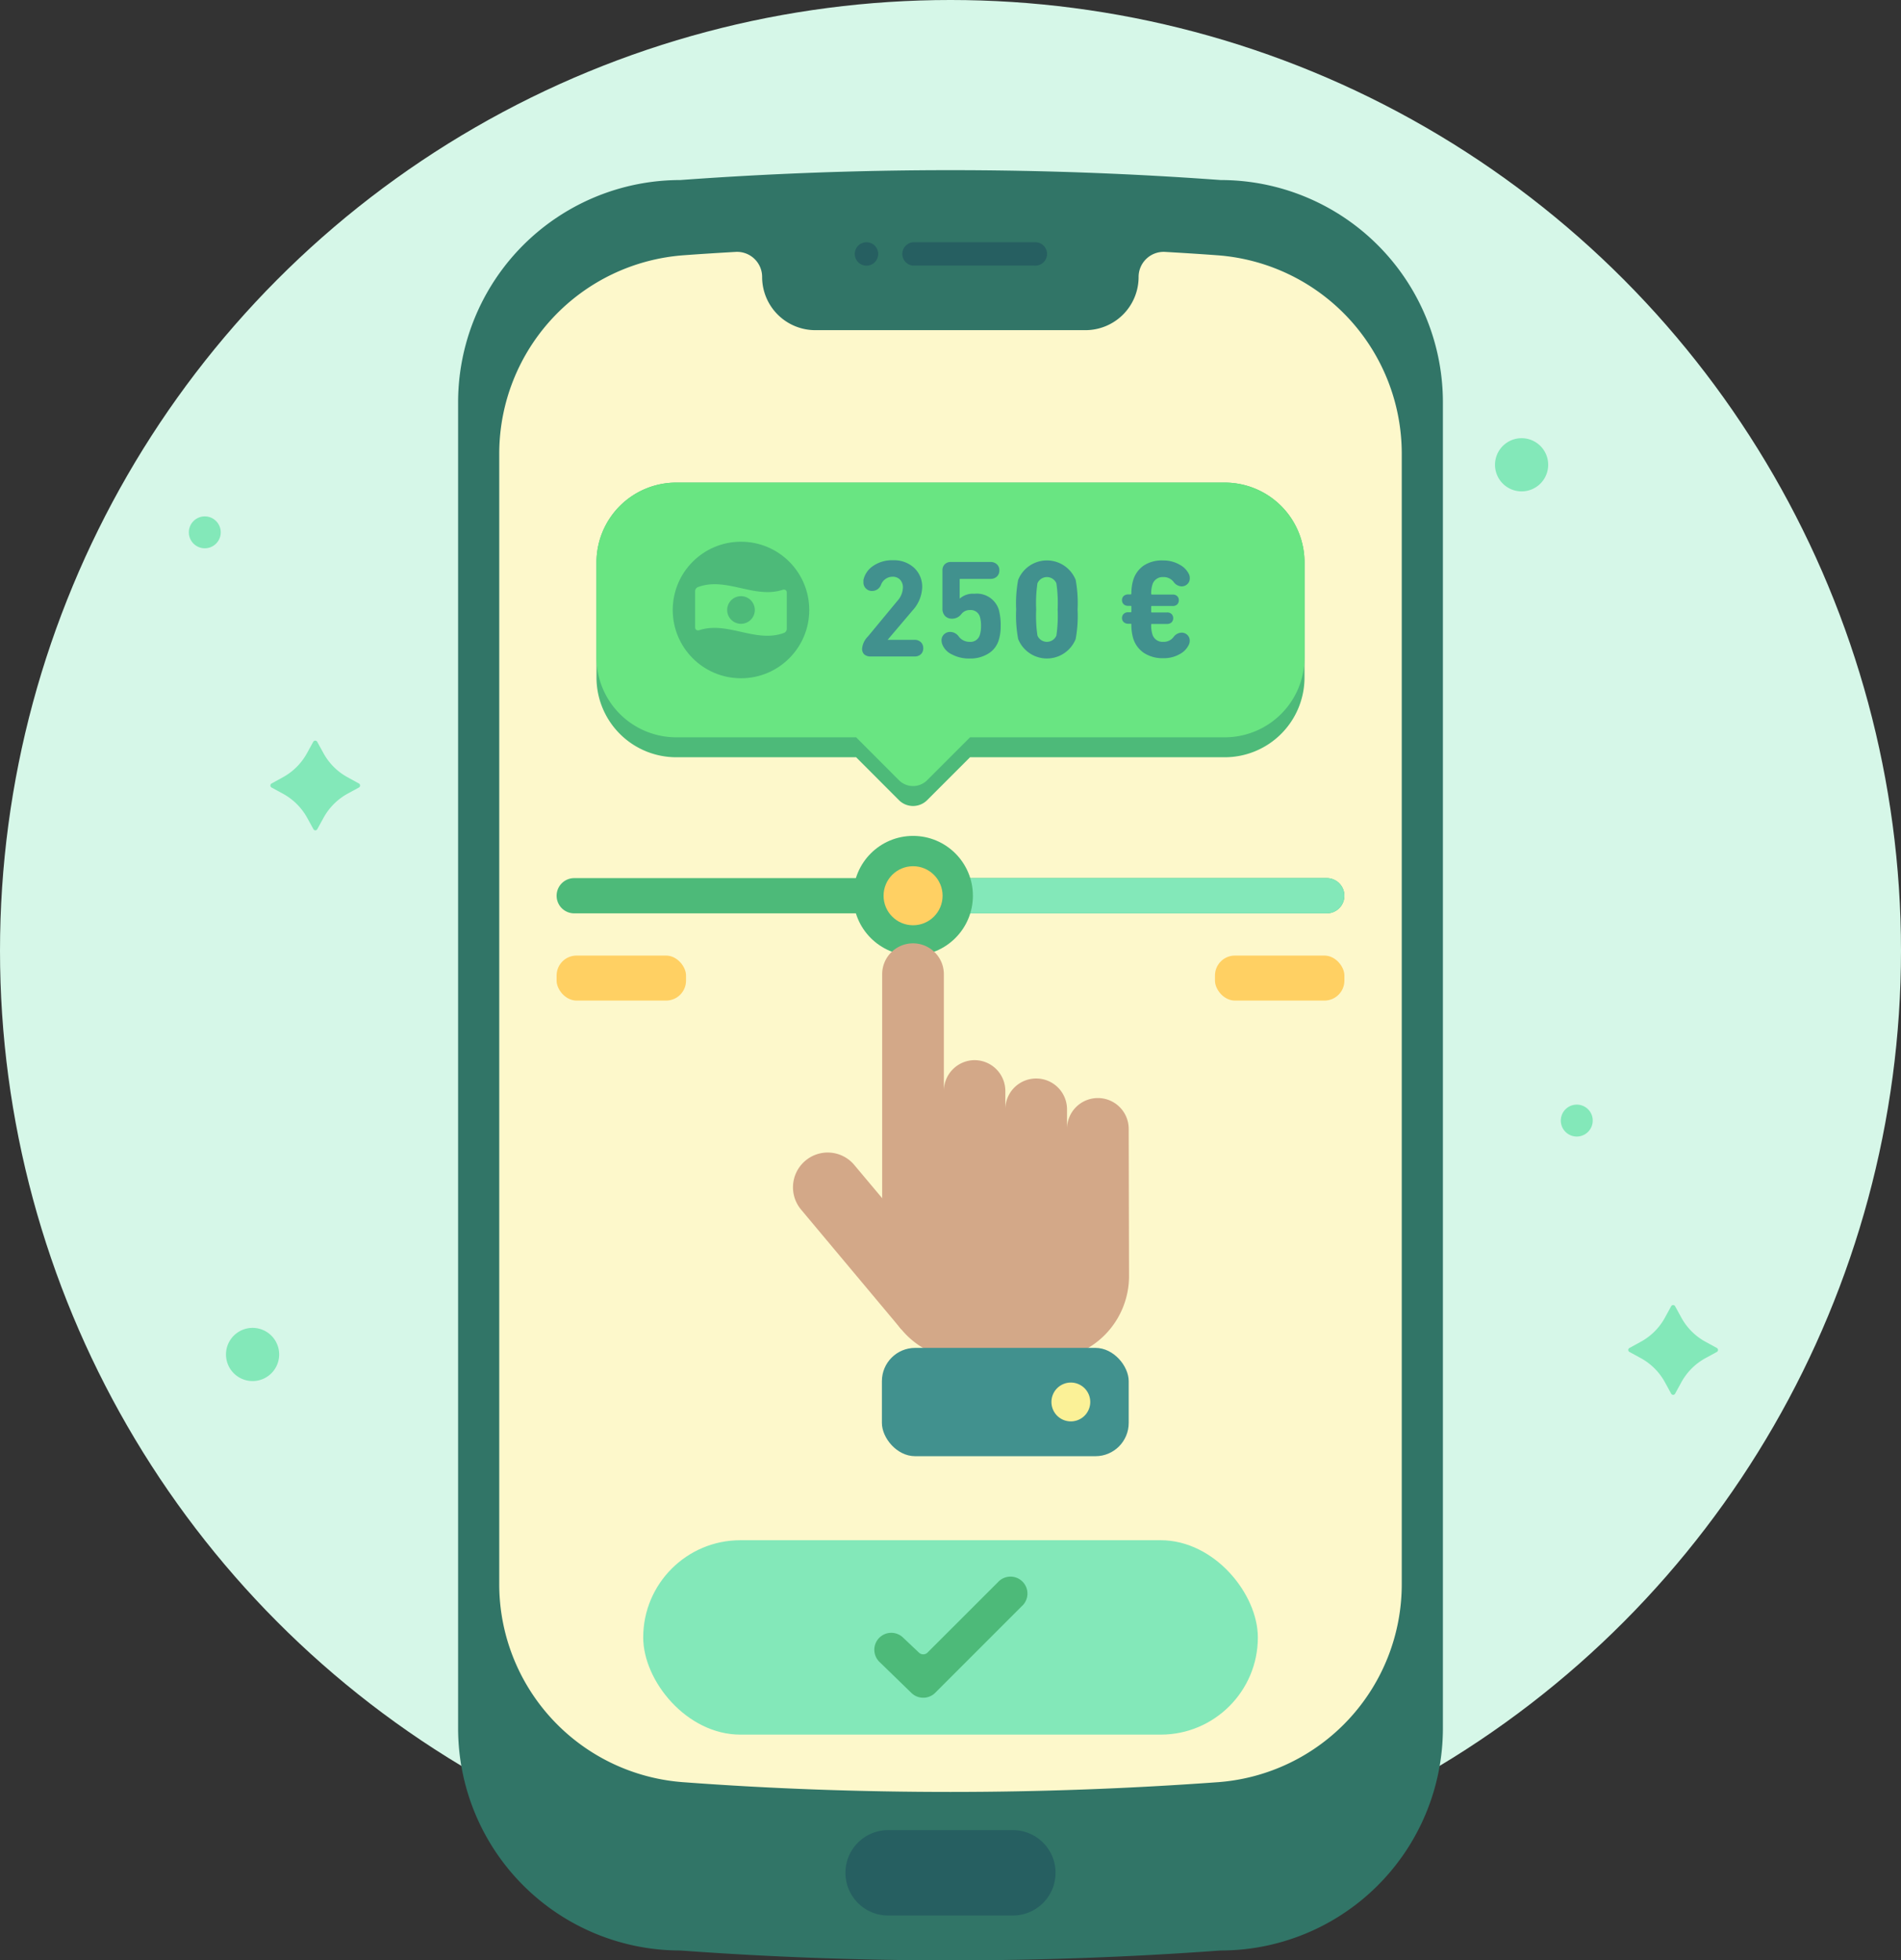
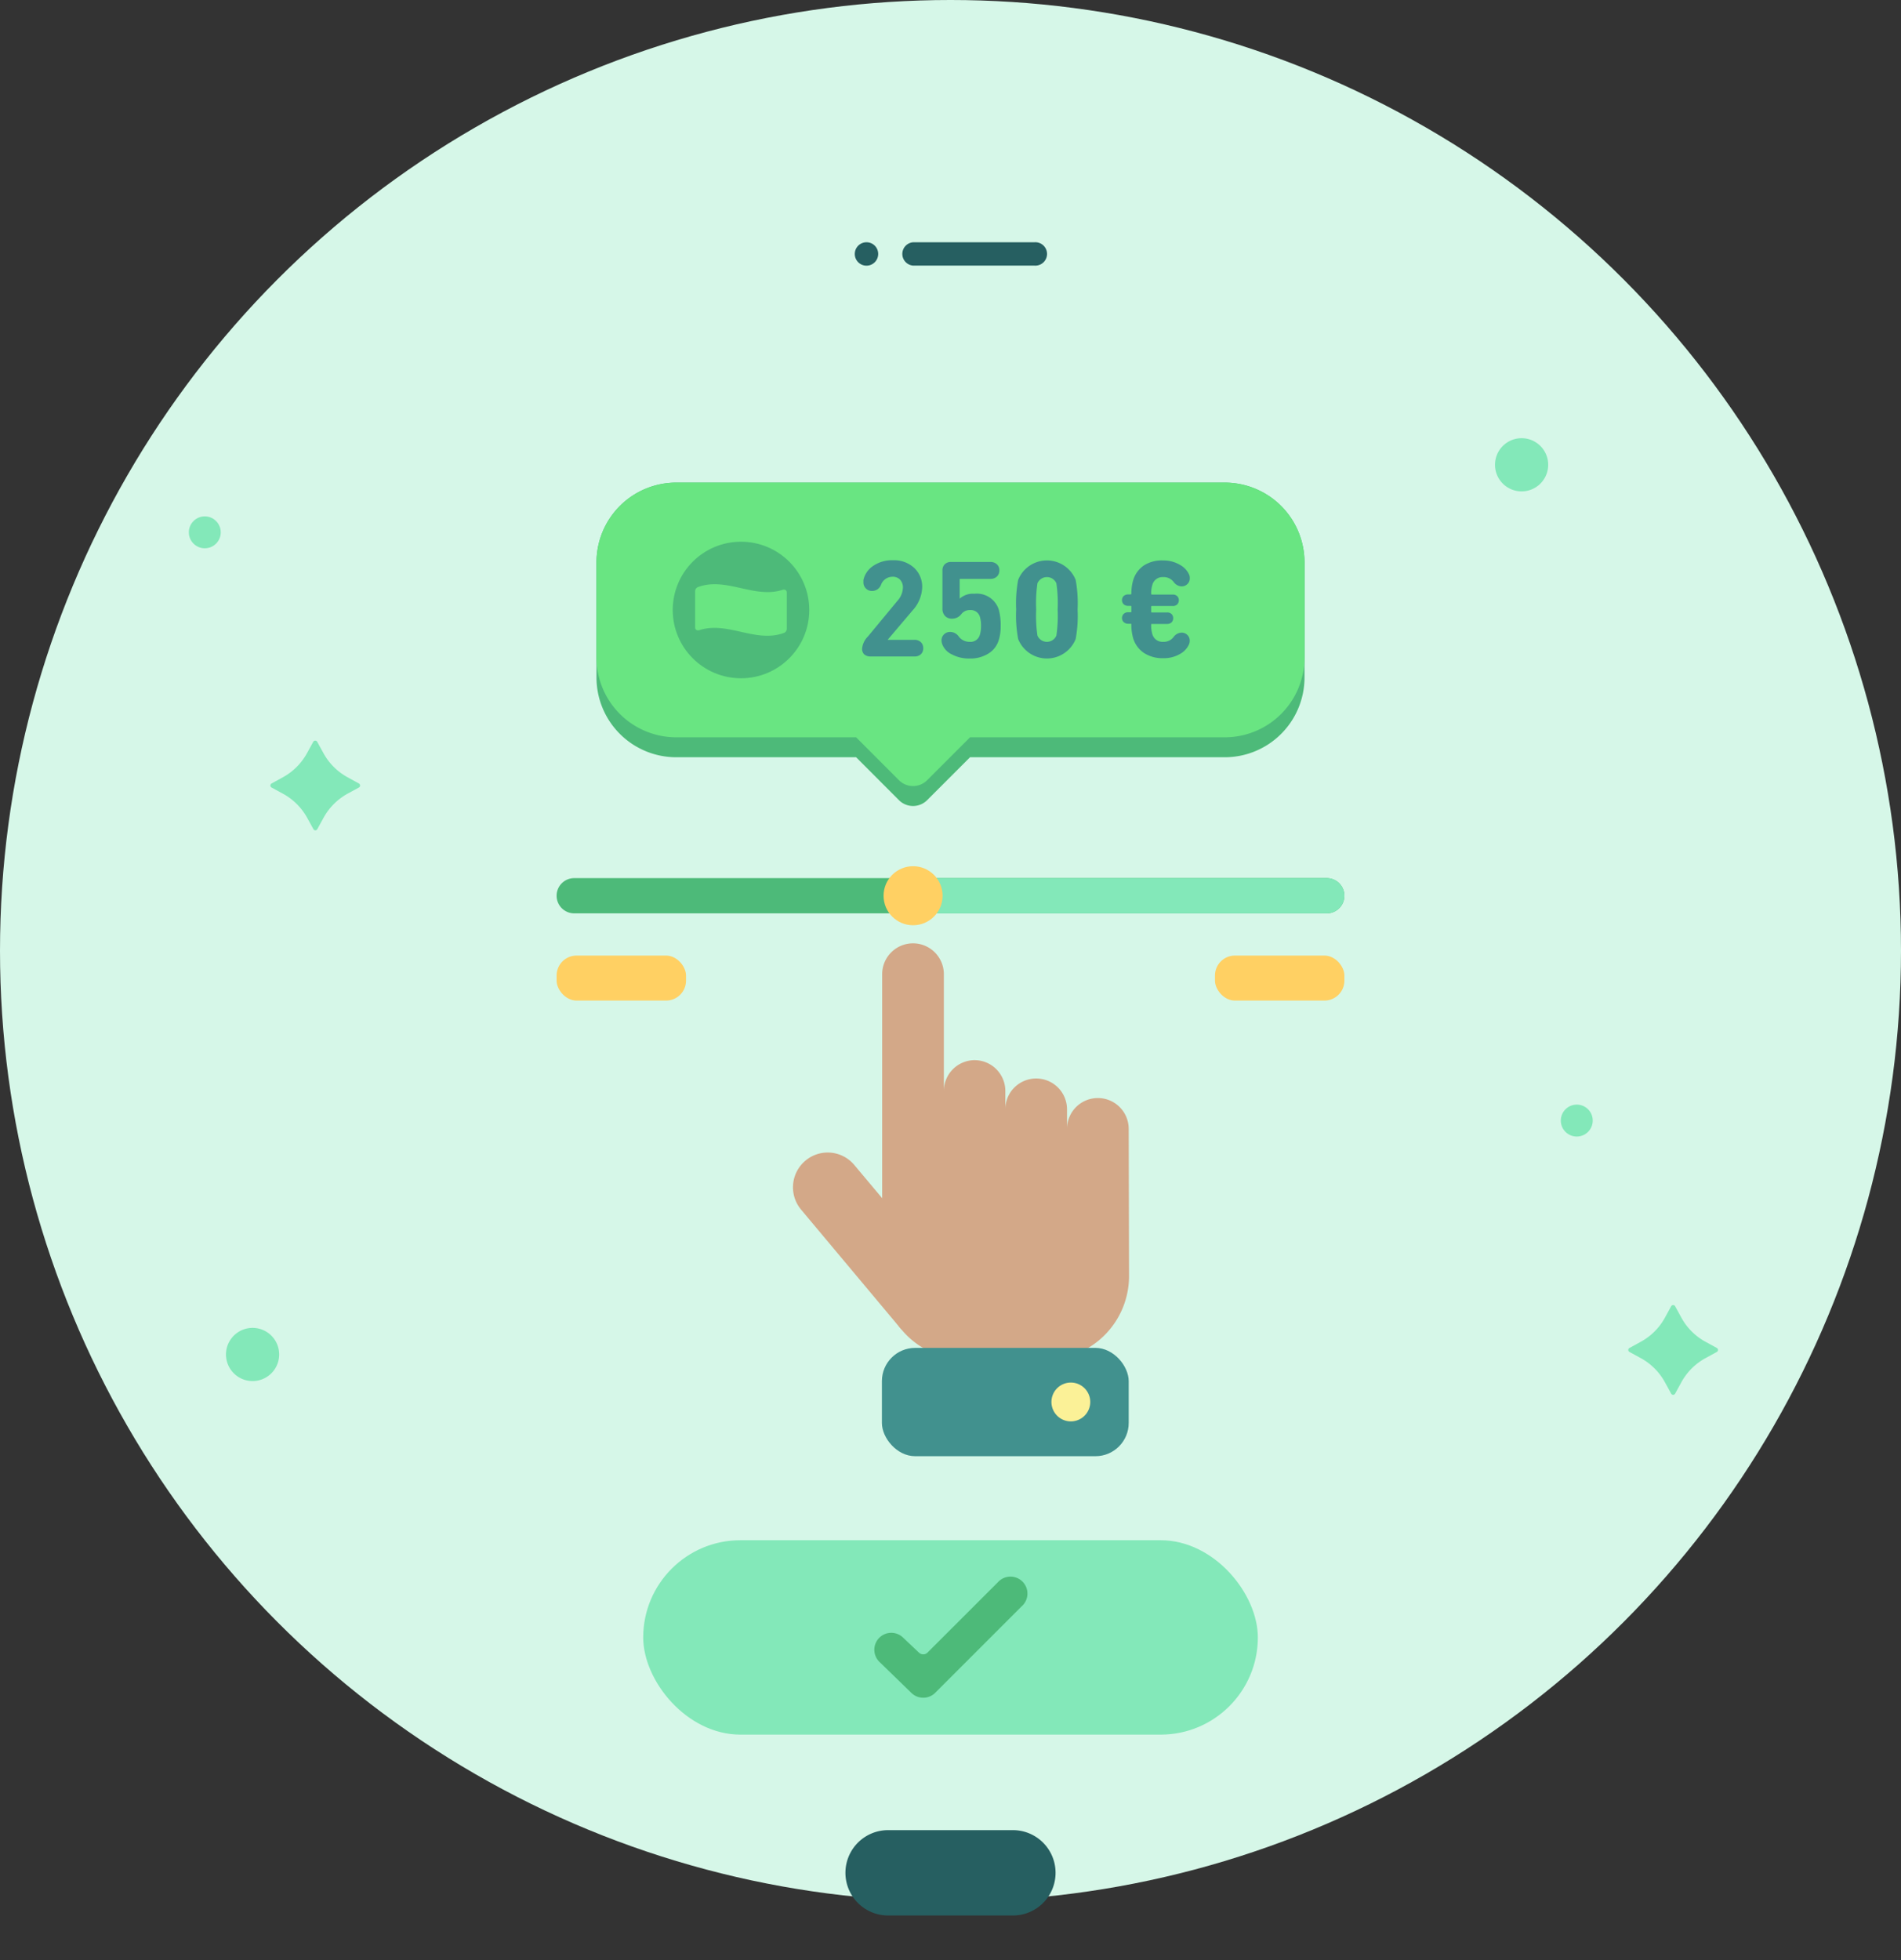
<svg xmlns="http://www.w3.org/2000/svg" viewBox="0 0 286 294.86">
  <rect x="0" y="0" width="286" height="294.86" fill="#333333" stroke="none" />
  <defs>
    <style>.cls-1{fill:#d6f7e8;}.cls-2{fill:#317567;}.cls-3{fill:#fdf8cb;}.cls-4{fill:#265f61;}.cls-5{fill:#83e8b9;}.cls-6{fill:#4dba79;}.cls-7{fill:#ffd063;}.cls-8{fill:#69e582;}.cls-9{fill:#41918e;}.cls-10{fill:#d3a888;}.cls-11{fill:#fbf197;}</style>
  </defs>
  <g id="Layer_2" data-name="Layer 2">
    <g id="Layer_1-2" data-name="Layer 1">
      <circle class="cls-1" cx="143" cy="143" r="143" />
-       <path class="cls-2" d="M183.64,27.08h0a556.84,556.84,0,0,0-81.28,0h0A33.44,33.44,0,0,0,68.92,60.52V259.94a33.44,33.44,0,0,0,33.44,33.44h0a556.84,556.84,0,0,0,81.28,0h0a33.44,33.44,0,0,0,33.44-33.44V60.52A33.44,33.44,0,0,0,183.64,27.08Z" />
-       <path class="cls-3" d="M183.05,38.39c-2.57-.19-5.16-.35-7.75-.5a3.77,3.77,0,0,0-4,3.77h0a8,8,0,0,1-8,8H122.66a8,8,0,0,1-8-8h0a3.77,3.77,0,0,0-4-3.77c-2.59.15-5.18.31-7.75.5A29.93,29.93,0,0,0,75.11,68.2V238.26a29.85,29.85,0,0,0,27.62,29.8c13.34,1,26.89,1.47,40.27,1.47s26.93-.5,40.27-1.47a29.85,29.85,0,0,0,27.62-29.8V68.2A29.93,29.93,0,0,0,183.05,38.39Z" />
      <path class="cls-4" d="M155.63,36.44H137.38a1.76,1.76,0,0,0,0,3.51h18.25a1.76,1.76,0,1,0,0-3.51Z" />
      <path class="cls-4" d="M130.37,36.44a1.76,1.76,0,1,0,1.75,1.75A1.75,1.75,0,0,0,130.37,36.44Z" />
      <path class="cls-4" d="M152.64,275.28H133.36a6.42,6.42,0,0,0,0,12.83h19.28a6.42,6.42,0,0,0,0-12.83Z" />
      <path class="cls-5" d="M258.29,202.75l-1.7-.93a9.11,9.11,0,0,1-3.64-3.64l-.93-1.7a.34.34,0,0,0-.6,0l-.93,1.7a9.11,9.11,0,0,1-3.64,3.64l-1.7.93a.34.34,0,0,0,0,.6l1.7.93a9.11,9.11,0,0,1,3.64,3.64l.93,1.7a.34.34,0,0,0,.6,0l.93-1.7a9.11,9.11,0,0,1,3.64-3.64l1.7-.93A.34.34,0,0,0,258.29,202.75Z" />
      <path class="cls-5" d="M237.22,166.15a2.4,2.4,0,1,0,2.4,2.4A2.39,2.39,0,0,0,237.22,166.15Z" />
      <path class="cls-5" d="M228.92,65.91a4,4,0,1,0,4,4A4,4,0,0,0,228.92,65.91Z" />
      <path class="cls-5" d="M54,117.85l-1.71-.94a9.12,9.12,0,0,1-3.63-3.63l-.94-1.71a.34.34,0,0,0-.59,0l-.94,1.71a9.12,9.12,0,0,1-3.63,3.63l-1.71.94a.35.35,0,0,0,0,.6l1.71.93A9.19,9.19,0,0,1,46.21,123l.94,1.71a.33.33,0,0,0,.59,0l.94-1.71a9.19,9.19,0,0,1,3.63-3.63l1.71-.93A.35.35,0,0,0,54,117.85Z" />
      <circle class="cls-5" cx="30.81" cy="80.07" r="2.4" />
      <path class="cls-5" d="M38,199.73a4,4,0,1,0,4,4A4,4,0,0,0,38,199.73Z" />
      <path class="cls-6" d="M199.61,132.08H86.39a2.65,2.65,0,1,0,0,5.3H199.61a2.65,2.65,0,1,0,0-5.3Z" />
      <path class="cls-5" d="M199.61,132.08H137.39a2.65,2.65,0,1,0,0,5.3h62.22a2.65,2.65,0,1,0,0-5.3Z" />
-       <circle class="cls-6" cx="137.37" cy="134.73" r="9" />
      <circle class="cls-7" cx="137.37" cy="134.73" r="4.44" />
      <rect class="cls-7" x="83.74" y="143.73" width="19.47" height="6.77" rx="3" />
      <rect class="cls-7" x="182.79" y="143.73" width="19.47" height="6.77" rx="3" />
      <rect class="cls-5" x="96.77" y="231.67" width="92.47" height="29.24" rx="14.62" />
      <path class="cls-6" d="M138.89,255.36a2.54,2.54,0,0,1-1.8-.75l-4.82-4.68a2.56,2.56,0,0,1-.73-1.8,2.55,2.55,0,0,1,4.34-1.8l2.39,2.26a.91.91,0,0,0,.62.24.9.9,0,0,0,.65-.26L150.12,238a2.55,2.55,0,1,1,3.6,3.6l-13,13A2.53,2.53,0,0,1,138.89,255.36Z" />
      <path class="cls-6" d="M184.26,72.59H101.74a12,12,0,0,0-12,12V101.9a12,12,0,0,0,12,12H128.8l6.44,6.45a3,3,0,0,0,4.25,0l6.45-6.45h38.32a12,12,0,0,0,12-12V84.59A12,12,0,0,0,184.26,72.59Z" />
      <path class="cls-8" d="M184.26,72.59H101.74a12,12,0,0,0-12,12V98.9a12,12,0,0,0,12,12H128.8l6.44,6.45a3,3,0,0,0,4.25,0l6.45-6.45h38.32a12,12,0,0,0,12-12V84.59A12,12,0,0,0,184.26,72.59Z" />
      <path class="cls-9" d="M129.7,97.55a3,3,0,0,1,.88-1.82L135,90.39a3.11,3.11,0,0,0,.84-2,1.68,1.68,0,0,0-.42-1.19,1.49,1.49,0,0,0-1.15-.45,1.85,1.85,0,0,0-1.72,1.2,1.44,1.44,0,0,1-1.33.94,1.28,1.28,0,0,1-.94-.37,1.24,1.24,0,0,1-.38-.93c0-.07,0-.19,0-.36a3.43,3.43,0,0,1,1.45-2.1,5,5,0,0,1,3-.86,4.43,4.43,0,0,1,3.2,1.16,3.87,3.87,0,0,1,1.19,2.92,5.4,5.4,0,0,1-1.44,3.46l-3.76,4.43v0h4a1.33,1.33,0,0,1,1,.35,1.21,1.21,0,0,1,.36.91,1.2,1.2,0,0,1-.36.91,1.37,1.37,0,0,1-1,.33h-6.55a1.39,1.39,0,0,1-1-.34A1.19,1.19,0,0,1,129.7,97.55Z" />
      <path class="cls-9" d="M141.75,96.88a1.74,1.74,0,0,1-.1-.55,1.23,1.23,0,0,1,.37-.91,1.3,1.3,0,0,1,.95-.37,1.61,1.61,0,0,1,1.28.7,2,2,0,0,0,1.6.79,1.46,1.46,0,0,0,1.55-1,4.28,4.28,0,0,0,.19-1.37,4.68,4.68,0,0,0-.17-1.41,1.43,1.43,0,0,0-1.49-1,1.57,1.57,0,0,0-1.3.61,1.75,1.75,0,0,1-1.45.69,1.39,1.39,0,0,1-1-.41,1.52,1.52,0,0,1-.39-1.1V85.79a1.22,1.22,0,0,1,.35-.92,1.26,1.26,0,0,1,.94-.34h5.9a1.36,1.36,0,0,1,1,.35,1.17,1.17,0,0,1,.37.91,1.23,1.23,0,0,1-.37.93,1.36,1.36,0,0,1-1,.35h-4.48c-.08,0-.12,0-.12.13V90h.06a2.93,2.93,0,0,1,2.14-.69,3.46,3.46,0,0,1,3.68,2.37,8.92,8.92,0,0,1,.29,2.5,6.83,6.83,0,0,1-.31,2.16,3.6,3.6,0,0,1-1.6,2,5.1,5.1,0,0,1-2.73.71,5.44,5.44,0,0,1-2.7-.62A2.76,2.76,0,0,1,141.75,96.88Z" />
      <path class="cls-9" d="M153.18,96.12a19.08,19.08,0,0,1-.3-4.45,19.14,19.14,0,0,1,.3-4.45,4.66,4.66,0,0,1,8.65,0,19.36,19.36,0,0,1,.29,4.45,19.3,19.3,0,0,1-.29,4.45,4.66,4.66,0,0,1-8.65,0Zm2.9-.52a1.55,1.55,0,0,0,2.85,0,20.62,20.62,0,0,0,.19-3.93,20.62,20.62,0,0,0-.19-3.93,1.55,1.55,0,0,0-2.85,0,20.62,20.62,0,0,0-.19,3.93A20.62,20.62,0,0,0,156.08,95.6Z" />
      <path class="cls-9" d="M175,99a5.12,5.12,0,0,1-2.87-.77A4.08,4.08,0,0,1,170.48,96a7.34,7.34,0,0,1-.27-2.06c0-.08,0-.12-.13-.12h-.33a1,1,0,0,1-.7-.25.88.88,0,0,1,0-1.23.94.94,0,0,1,.7-.25h.33c.09,0,.13,0,.13-.12v-.72c0-.08,0-.12-.13-.12h-.33a1,1,0,0,1-.7-.24.87.87,0,0,1-.25-.62.84.84,0,0,1,.25-.62,1,1,0,0,1,.7-.24h.33a.12.12,0,0,0,.13-.13,7.07,7.07,0,0,1,.27-2,4.09,4.09,0,0,1,1.63-2.24A5,5,0,0,1,175,84.3a4.85,4.85,0,0,1,2.5.65,3.18,3.18,0,0,1,1.4,1.47A1.41,1.41,0,0,1,179,87a1.14,1.14,0,0,1-.36.85,1.22,1.22,0,0,1-.88.35,1.56,1.56,0,0,1-1.2-.68A1.88,1.88,0,0,0,175,86.8a1.59,1.59,0,0,0-1.64,1.2,4.22,4.22,0,0,0-.17,1.3.12.12,0,0,0,.13.13h3.1a.93.93,0,0,1,.69.24.83.83,0,0,1,.24.62.86.86,0,0,1-.24.62.93.93,0,0,1-.69.24h-3.1c-.09,0-.13,0-.13.12V92c0,.08,0,.12.13.12h2.26a.9.9,0,0,1,.69.25.91.91,0,0,1,0,1.23.94.94,0,0,1-.69.25h-2.26c-.09,0-.13,0-.13.12a4.64,4.64,0,0,0,.17,1.39A1.58,1.58,0,0,0,175,96.54a1.85,1.85,0,0,0,1.55-.71,1.54,1.54,0,0,1,1.2-.67,1.21,1.21,0,0,1,.88.34,1.16,1.16,0,0,1,.36.86,1.33,1.33,0,0,1-.11.56,3.1,3.1,0,0,1-1.4,1.47A4.76,4.76,0,0,1,175,99Z" />
      <circle class="cls-6" cx="111.48" cy="91.75" r="10.27" />
      <path class="cls-8" d="M117.73,88.72c-4.25,1.38-8.5-2-12.74-.41a.68.68,0,0,0-.41.58v5.47c0,.37.29.53.65.42,4.25-1.38,8.49,2,12.74.41a.67.67,0,0,0,.4-.58V89.14C118.37,88.77,118.09,88.61,117.73,88.72Z" />
-       <circle class="cls-6" cx="111.48" cy="91.75" r="2.08" />
      <path class="cls-10" d="M169.81,169.8a4.64,4.64,0,0,0-4.64-4.64h0a4.64,4.64,0,0,0-4.64,4.64v-2.94a4.64,4.64,0,0,0-4.64-4.64h0a4.64,4.64,0,0,0-4.64,4.47h0V164.1a4.64,4.64,0,0,0-4.64-4.64h0A4.65,4.65,0,0,0,142,164.1h0V146.53a4.64,4.64,0,0,0-9.28,0v45.41a12.57,12.57,0,0,0,12.57,12.57h12a12.57,12.57,0,0,0,12.57-12.57Z" />
      <path class="cls-10" d="M142.16,191.47l-13.64-16.25a5.21,5.21,0,0,0-7.35-.64h0a5.23,5.23,0,0,0-.65,7.36l15.07,18,3.35.63Z" />
      <rect class="cls-9" x="132.68" y="202.74" width="37.13" height="16.29" rx="5" />
      <path class="cls-11" d="M163.17,208.81a2.92,2.92,0,1,0,0,4.13A2.92,2.92,0,0,0,163.17,208.81Z" />
    </g>
  </g>
</svg>